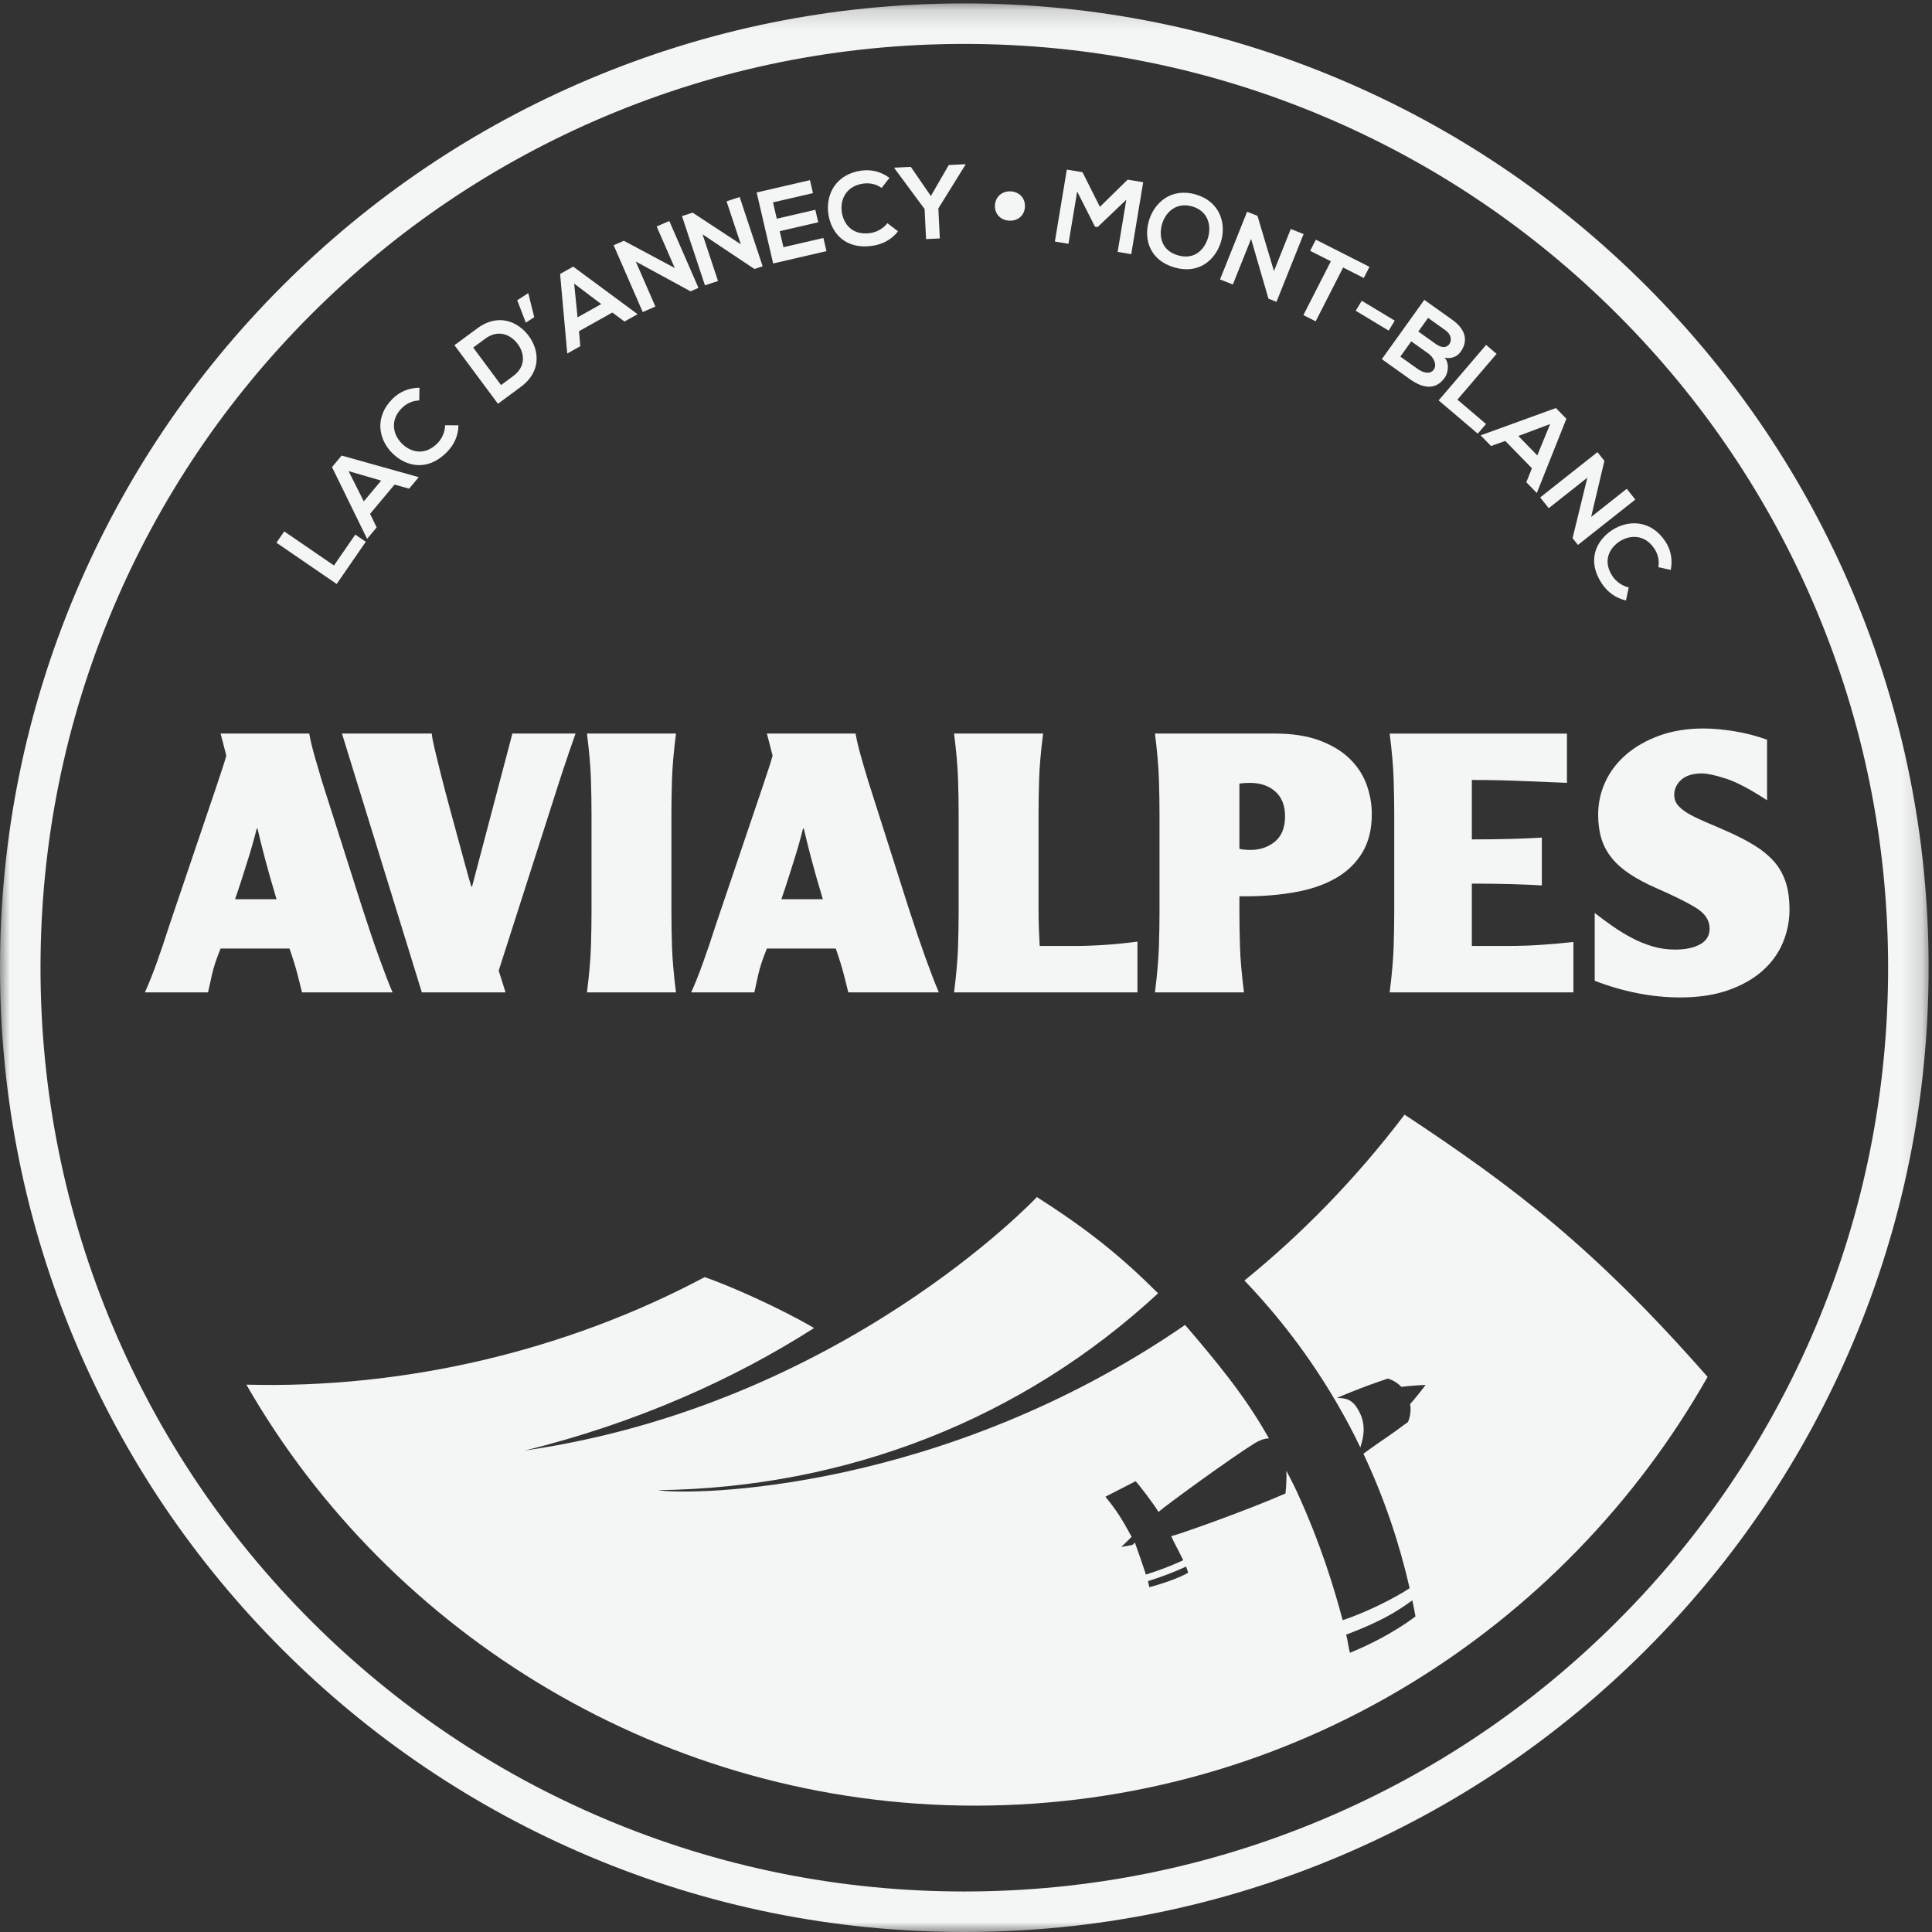
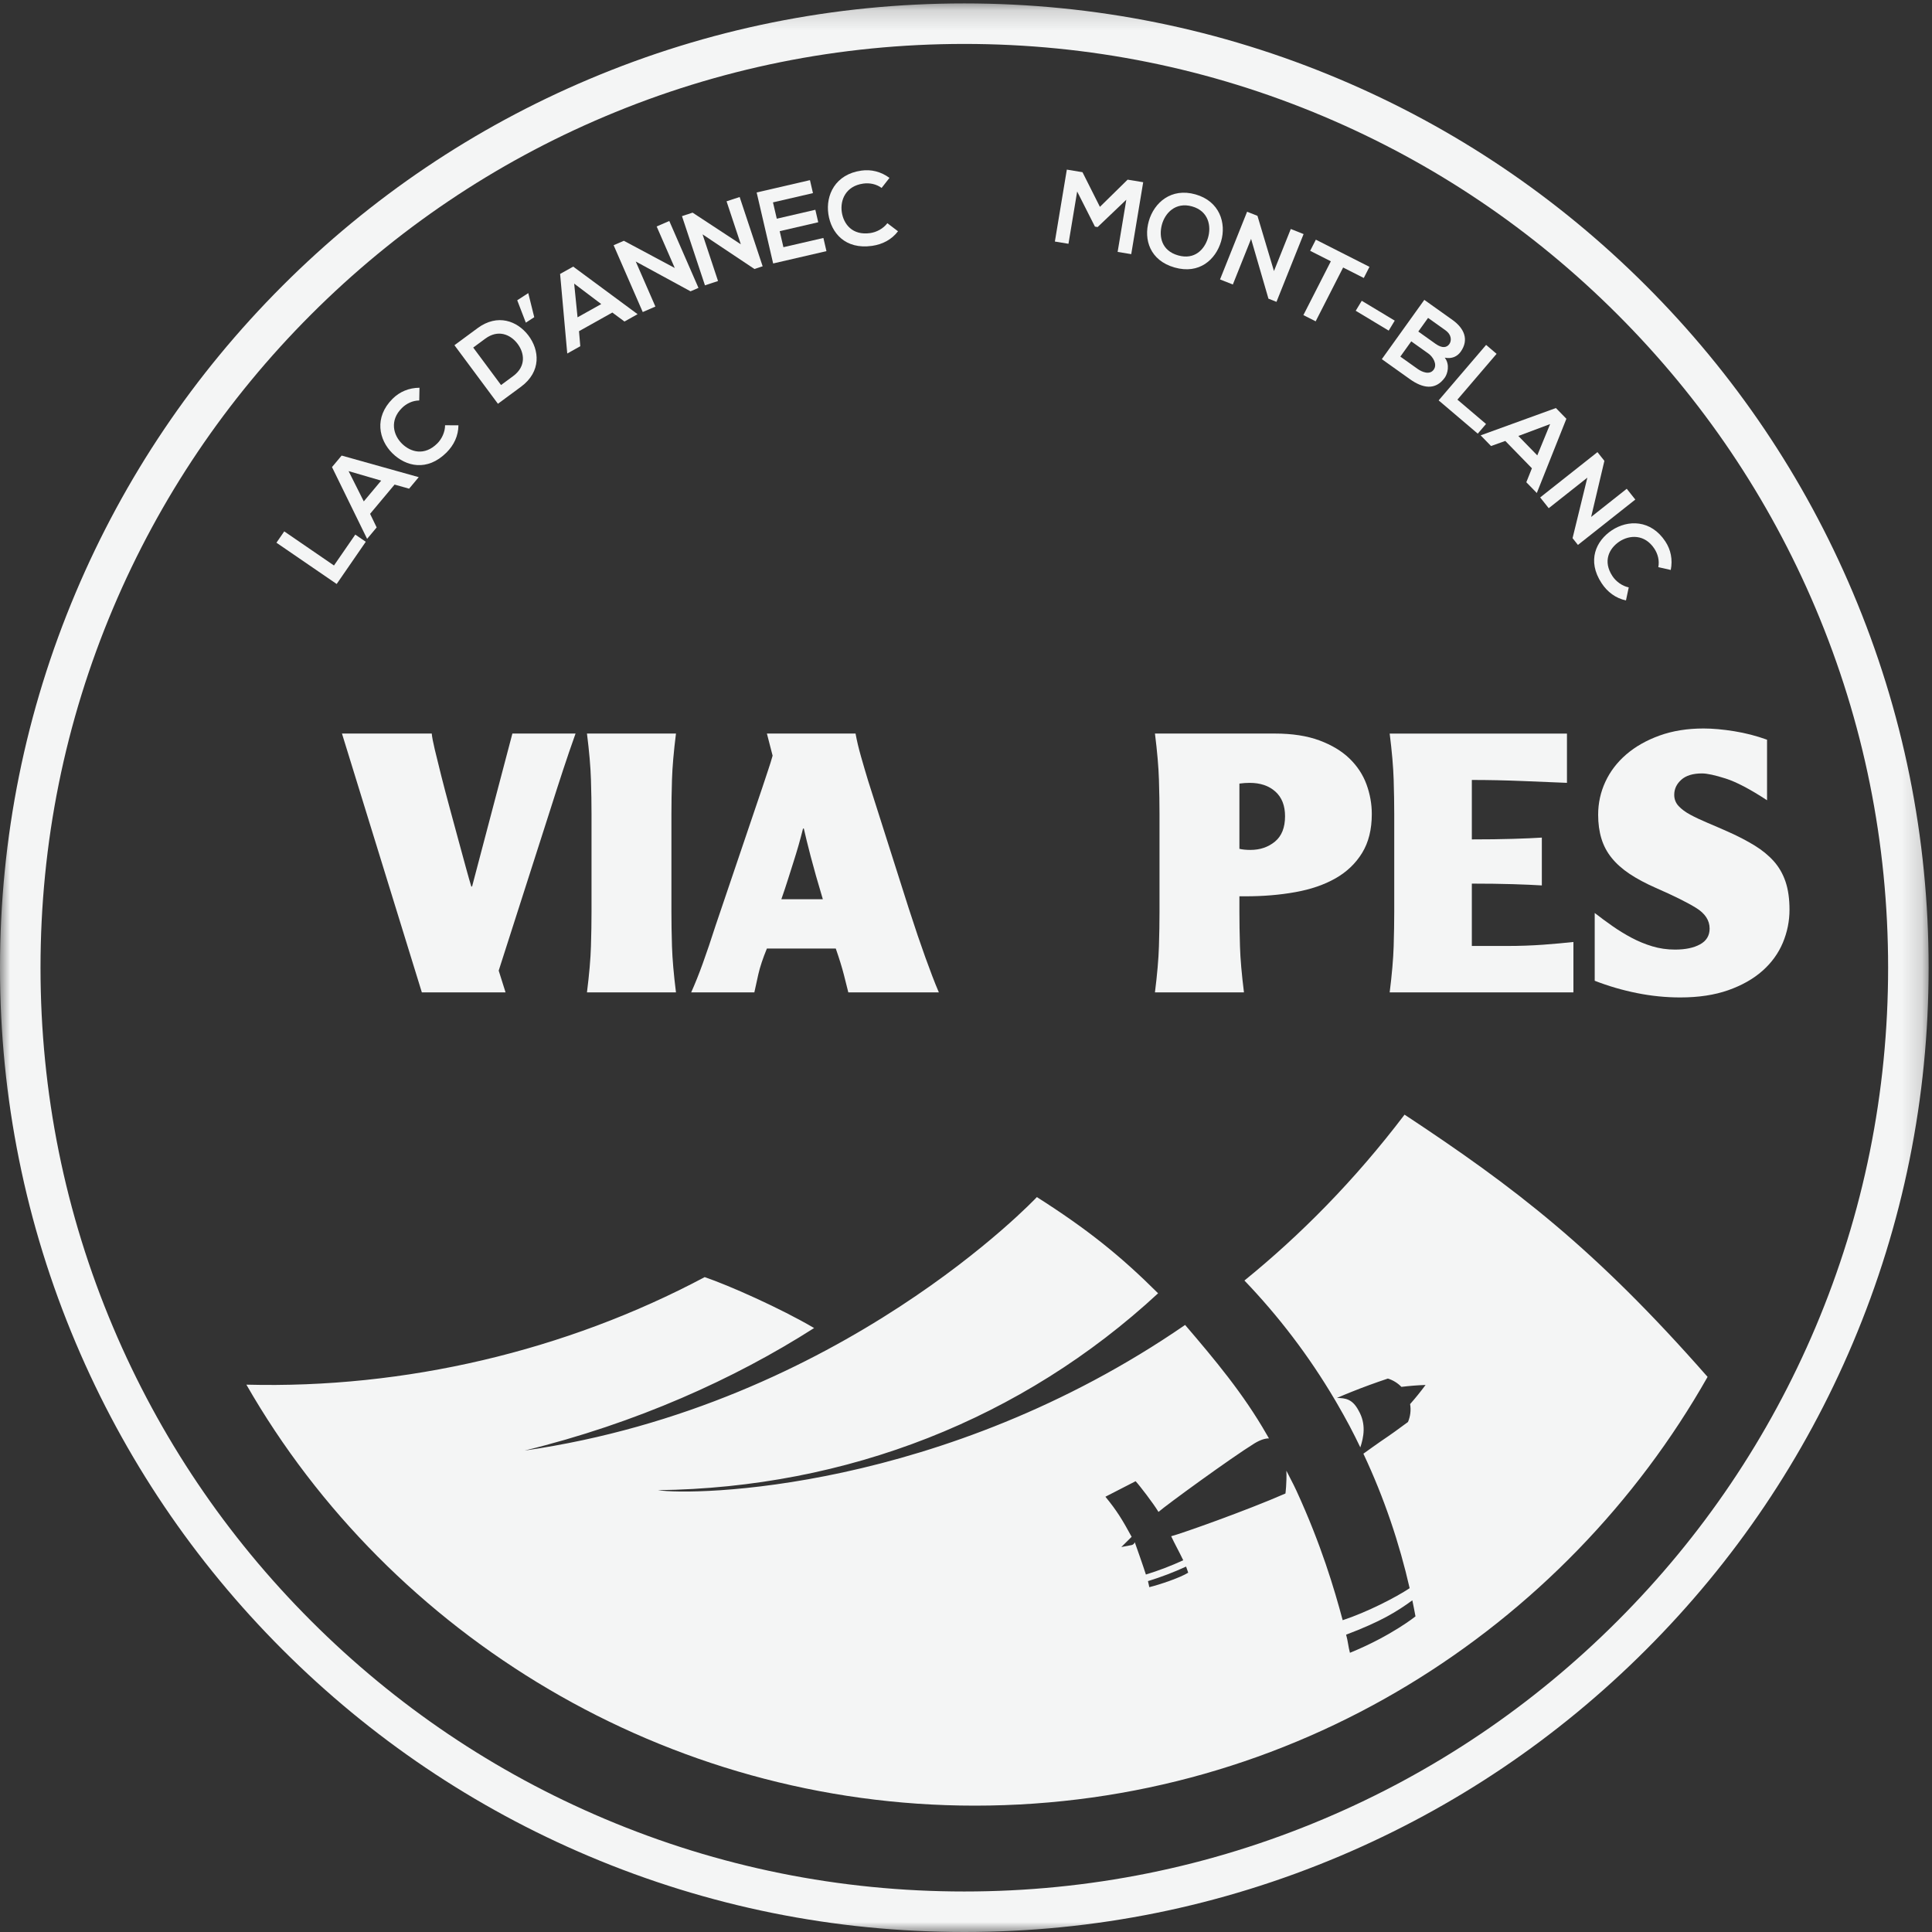
<svg xmlns="http://www.w3.org/2000/svg" xmlns:xlink="http://www.w3.org/1999/xlink" width="95px" height="95px" viewBox="0 0 95 95" version="1.1">
  <rect x="0" y="0" width="95" height="95" fill="#333333" stroke="none" />
  <title>Group 69</title>
  <desc>Created with Sketch.</desc>
  <defs>
    <polygon id="path-1" points="0 0.168 94.834 0.168 94.834 95 0 95" />
  </defs>
  <g id="Symbols" stroke="none" stroke-width="1" fill="none" fill-rule="evenodd">
    <g id="menu" transform="translate(-10, -10)">
      <g id="Group-69" transform="translate(10, 10)">
        <g id="Group-65" transform="translate(7, 8)" fill="#F4F5F5">
          <path d="M54.948,63.279 C54.92,63.278 54.89,63.277 54.863,63.276" id="Fill-1" />
          <path d="M59.379,73.271 C59.299,72.984 59.277,72.668 59.191,72.38 C60.911,71.728 61.68,71.25 62.447,70.691 C62.501,70.955 62.555,71.218 62.602,71.48 C62.602,71.48 61.415,72.44 59.379,73.271 M49.513,70.044 C49.496,69.982 49.481,69.864 49.447,69.747 C50.086,69.55 50.712,69.312 51.322,69.032 C51.364,69.136 51.359,69.146 51.426,69.332 C51.02,69.584 50.03,69.918 49.513,70.044 M62.065,46.809 C59.599,50.058 56.928,52.744 54.191,54.966 C55.861,56.708 57.358,58.661 58.631,60.819 C58.637,60.828 58.642,60.837 58.648,60.846 C58.684,60.907 58.718,60.968 58.754,61.029 C58.96,61.385 59.163,61.745 59.358,62.112 C59.544,62.463 59.719,62.816 59.89,63.171 C60.05,62.681 60.193,62.027 59.801,61.355 C59.494,60.779 59.149,60.748 58.74,60.739 C58.968,60.64 59.195,60.545 59.423,60.454 C60.027,60.211 60.635,59.99 61.245,59.786 C61.494,59.864 61.724,60.003 61.91,60.195 C62.306,60.146 62.702,60.115 63.098,60.101 C62.859,60.423 62.607,60.738 62.338,61.041 C62.388,61.341 62.35,61.647 62.233,61.922 C61.793,62.251 61.342,62.574 60.881,62.883 C60.712,62.997 60.338,63.27 60.04,63.481 L60.047,63.495 C61.069,65.666 61.817,67.906 62.315,70.094 C61.649,70.538 60.234,71.269 59.022,71.668 C58.607,70.119 57.97,67.966 56.751,65.307 C56.705,65.207 56.656,65.109 56.608,65.01 C56.494,64.779 56.374,64.548 56.254,64.318 C56.277,64.909 56.208,65.438 56.208,65.438 C54.294,66.277 51.054,67.423 50.589,67.539 C50.717,67.825 50.981,68.3 51.182,68.721 C50.586,68.996 49.973,69.229 49.346,69.423 C49.217,69.011 48.804,67.847 48.798,67.832 C48.778,67.906 48.709,67.961 48.645,67.974 C48.475,68.007 48.306,68.039 48.137,68.071 C48.305,67.902 48.473,67.734 48.645,67.568 C48.198,66.749 47.929,66.295 47.355,65.597 L48.84,64.834 C49.03,65.035 49.709,65.92 49.965,66.344 C50.337,66.014 53.539,63.682 54.676,62.979 C54.966,62.801 55.202,62.728 55.397,62.729 C55.361,62.666 55.325,62.604 55.289,62.542 C54.14,60.53 52.722,58.842 51.274,57.15 C39.332,65.371 27.033,65.549 25.348,65.274 C34.642,65.16 43.27,61.775 49.946,55.594 C48.109,53.763 46.476,52.447 43.985,50.863 C43.985,50.863 34.391,61.082 18.794,63.327 C24.286,61.983 29.117,59.804 33.031,57.302 C31.383,56.332 28.842,55.203 27.651,54.798 C20.816,58.435 12.895,60.291 5.115,60.086 C12.195,72.435 25.759,80.787 40.931,80.787 C56.626,80.787 69.967,72.049 76.965,59.704 C71.415,53.38 67.444,50.359 62.065,46.809" id="Fill-3" />
          <polygon id="Fill-5" points="6.977 18.129 9.422 19.806 10.47 18.287 10.986 18.64 9.555 20.716 6.593 18.686" />
          <path d="M10.141,15.166 L10.888,16.654 L11.743,15.633 L10.141,15.166 Z M12.402,15.828 L11.198,17.266 L11.521,17.935 L11.051,18.497 L9.325,14.967 L9.799,14.401 L13.59,15.463 L13.116,16.029 L12.402,15.828 Z" id="Fill-7" />
          <path d="M15.542,12.914 C15.538,13.432 15.32,13.888 14.953,14.254 C14.007,15.194 12.958,14.943 12.294,14.287 C11.627,13.628 11.385,12.523 12.304,11.608 C12.65,11.264 13.107,11.069 13.627,11.066 L13.615,11.692 C13.284,11.696 12.983,11.844 12.761,12.064 C12.147,12.676 12.339,13.396 12.767,13.817 C13.191,14.234 13.874,14.43 14.503,13.804 C14.724,13.584 14.885,13.243 14.885,12.91 L15.542,12.914 Z" id="Fill-9" />
          <path d="M17.637,10.933 L18.231,10.495 C18.887,10.011 18.792,9.342 18.432,8.882 C18.087,8.443 17.49,8.189 16.863,8.652 L16.269,9.09 L17.637,10.933 Z M18.976,8.487 C19.528,9.206 19.629,10.271 18.619,11.017 C18.264,11.279 17.839,11.593 17.484,11.854 L15.346,8.975 C15.701,8.713 16.126,8.399 16.481,8.137 C17.471,7.407 18.435,7.785 18.976,8.487 Z" id="Fill-11" />
          <polygon id="Fill-13" points="18.433 6.765 18.976 6.413 19.27 7.597 18.856 7.865" />
          <path d="M21.233,5.946 L21.399,7.603 L22.564,6.951 L21.233,5.946 Z M23.11,7.368 L21.471,8.285 L21.534,9.024 L20.893,9.383 L20.541,5.47 L21.186,5.11 L24.351,7.449 L23.706,7.81 L23.11,7.368 Z" id="Fill-15" />
          <polygon id="Fill-17" points="25.289 3.135 25.91 2.866 27.345 6.156 26.959 6.323 26.961 6.328 24.261 4.859 25.227 7.074 24.605 7.344 23.173 4.058 23.676 3.84 26.179 5.177" />
          <polygon id="Fill-19" points="28.726 1.899 29.37 1.687 30.501 5.094 30.101 5.226 30.103 5.231 27.546 3.524 28.307 5.818 27.664 6.031 26.534 2.628 27.056 2.456 29.428 4.013" />
          <path d="M33.638,4.349 L31.017,4.955 C30.747,3.793 30.476,2.626 30.206,1.464 L32.827,0.858 L32.975,1.496 L31.009,1.951 L31.196,2.754 L33.092,2.315 L33.234,2.929 L31.339,3.367 L31.522,4.155 L33.488,3.701 L33.638,4.349 Z" id="Fill-21" />
          <path d="M37.157,3.372 C36.842,3.784 36.392,4.018 35.879,4.09 C34.556,4.277 33.868,3.448 33.732,2.526 C33.595,1.599 34.067,0.57 35.353,0.389 C35.836,0.32 36.32,0.438 36.737,0.747 L36.351,1.241 C36.084,1.046 35.754,0.984 35.444,1.028 C34.585,1.149 34.304,1.84 34.393,2.433 C34.482,3.02 34.91,3.586 35.789,3.461 C36.1,3.418 36.433,3.241 36.633,2.975 L37.157,3.372 Z" id="Fill-23" />
-           <polygon id="Fill-25" points="38.772 1.639 39.653 0.114 40.469 0.074 40.47 0.105 39.141 2.246 39.213 3.724 38.536 3.757 38.464 2.279 36.982 0.275 36.981 0.244 37.786 0.205" />
-           <path d="M41.924,2.095 C41.947,1.662 42.282,1.388 42.704,1.41 C43.115,1.431 43.42,1.738 43.398,2.171 C43.376,2.604 43.041,2.872 42.63,2.851 C42.207,2.829 41.902,2.528 41.924,2.095" id="Fill-27" />
          <polygon id="Fill-29" points="48.383 1.82 46.972 3.165 46.84 3.143 45.966 1.416 45.539 3.987 44.87 3.877 45.458 0.34 46.228 0.467 47.085 2.171 48.447 0.834 49.213 0.96 48.625 4.497 47.956 4.387" />
          <path d="M50.128,3.064 C49.982,3.635 50.115,4.327 50.93,4.558 C51.745,4.789 52.226,4.265 52.397,3.702 C52.572,3.123 52.432,2.381 51.617,2.15 C50.801,1.919 50.279,2.479 50.128,3.064 M53.042,3.873 C52.778,4.762 51.976,5.499 50.76,5.154 C49.545,4.81 49.23,3.779 49.489,2.873 C49.747,1.966 50.589,1.22 51.785,1.559 C52.975,1.896 53.309,2.975 53.042,3.873" id="Fill-31" />
          <polygon id="Fill-33" points="56.47 3.26 57.1 3.51 55.767 6.843 55.376 6.688 55.374 6.693 54.518 3.746 53.621 5.99 52.991 5.74 54.322 2.411 54.832 2.614 55.643 5.328" />
          <path d="M58.44,4.848 L57.423,4.333 L57.703,3.785 C58.627,4.253 59.41,4.65 60.339,5.121 L60.06,5.669 L59.044,5.154 L57.694,7.8 L57.09,7.494 L58.44,4.848 Z" id="Fill-35" />
          <polygon id="Fill-37" points="59.96 6.79 61.582 7.766 61.285 8.257 59.663 7.281" />
          <path d="M62.741,8.302 L63.584,8.903 C63.931,9.15 64.148,9.085 64.267,8.918 C64.363,8.785 64.416,8.483 64.065,8.233 L63.221,7.632 L62.741,8.302 Z M61.857,9.535 L62.701,10.136 C62.926,10.297 63.302,10.451 63.499,10.176 C63.687,9.914 63.464,9.547 63.238,9.386 L62.394,8.785 L61.857,9.535 Z M64.824,9.296 C64.662,9.521 64.398,9.66 64.041,9.587 C64.309,9.935 64.174,10.387 64.043,10.57 C63.577,11.22 62.939,11.08 62.333,10.648 C61.87,10.318 61.411,9.991 60.947,9.66 L63.036,6.745 C63.495,7.072 63.959,7.403 64.423,7.733 C64.999,8.144 65.244,8.708 64.824,9.296 Z" id="Fill-39" />
          <polygon id="Fill-41" points="66.59 9.399 64.664 11.651 66.071 12.848 65.664 13.323 63.741 11.688 66.075 8.96" />
          <path d="M69.223,12.852 L67.661,13.438 L68.591,14.392 L69.223,12.852 Z M68.327,15.026 L67.018,13.682 L66.317,13.932 L65.806,13.407 L69.507,12.064 L70.022,12.592 L68.568,16.242 L68.052,15.713 L68.327,15.026 Z" id="Fill-43" />
          <polygon id="Fill-45" points="72.99 16.034 73.411 16.564 70.59 18.795 70.329 18.466 70.324 18.469 71.053 15.487 69.154 16.989 68.733 16.46 71.55 14.232 71.891 14.661 71.239 17.419" />
          <path d="M72.952,21.524 C72.444,21.416 72.04,21.11 71.755,20.678 C71.021,19.565 71.48,18.591 72.258,18.075 C73.041,17.555 74.175,17.542 74.889,18.625 C75.157,19.032 75.256,19.518 75.154,20.026 L74.542,19.888 C74.605,19.565 74.52,19.24 74.348,18.979 C73.871,18.256 73.124,18.298 72.625,18.631 C72.13,18.962 71.799,19.589 72.287,20.329 C72.459,20.59 72.761,20.815 73.088,20.883 L72.952,21.524 Z" id="Fill-47" />
-           <path d="M6.597,36.216 C6.348,35.384 6.149,34.68 5.999,34.104 C5.849,33.528 5.737,33.073 5.662,32.74 L5.625,32.74 C5.55,33.037 5.475,33.317 5.4,33.578 C5.325,33.839 5.244,34.107 5.157,34.38 C5.07,34.653 4.979,34.939 4.886,35.235 C4.792,35.533 4.683,35.859 4.558,36.216 L6.597,36.216 Z M8.206,28.07 C8.268,28.415 8.359,28.795 8.478,29.211 C8.596,29.627 8.711,30.019 8.823,30.388 L10.825,36.679 C10.987,37.178 11.134,37.621 11.265,38.007 C11.396,38.393 11.52,38.75 11.639,39.076 C11.757,39.403 11.87,39.706 11.976,39.985 C12.081,40.265 12.191,40.535 12.303,40.796 L7.851,40.796 C7.801,40.595 7.729,40.309 7.636,39.941 C7.542,39.573 7.408,39.139 7.234,38.64 L3.848,38.64 C3.648,39.127 3.508,39.549 3.427,39.905 C3.346,40.262 3.28,40.559 3.23,40.796 L0.125,40.796 C0.312,40.381 0.502,39.905 0.696,39.37 C0.889,38.836 1.098,38.218 1.322,37.517 L3.623,30.726 C3.735,30.382 3.832,30.091 3.913,29.853 C3.994,29.615 4.066,29.383 4.128,29.158 L3.848,28.07 L8.206,28.07 Z" id="Fill-49" />
          <path d="M14.23,28.07 C14.242,28.225 14.292,28.486 14.379,28.855 C14.466,29.223 14.572,29.654 14.697,30.147 C14.822,30.64 14.959,31.163 15.109,31.715 C15.258,32.268 15.402,32.797 15.539,33.302 C15.676,33.807 15.801,34.264 15.913,34.674 C16.025,35.084 16.113,35.39 16.175,35.592 L16.213,35.592 L18.195,28.07 L21.301,28.07 C21.089,28.665 20.886,29.256 20.693,29.844 C20.499,30.432 20.284,31.101 20.047,31.849 L17.522,39.727 L17.859,40.797 L13.743,40.797 L9.815,28.07 L14.23,28.07 Z" id="Fill-51" />
          <path d="M26.239,28.07 C26.127,28.961 26.062,29.716 26.043,30.334 C26.024,30.952 26.015,31.516 26.015,32.027 L26.015,36.84 C26.015,37.351 26.024,37.915 26.043,38.533 C26.062,39.151 26.127,39.905 26.239,40.797 L21.862,40.797 C21.974,39.905 22.04,39.151 22.058,38.533 C22.077,37.915 22.086,37.351 22.086,36.84 L22.086,32.027 C22.086,31.516 22.077,30.952 22.058,30.334 C22.04,29.716 21.974,28.961 21.862,28.07 L26.239,28.07 Z" id="Fill-53" />
          <path d="M33.46,36.216 C33.21,35.384 33.011,34.68 32.861,34.104 C32.712,33.528 32.599,33.073 32.525,32.74 L32.487,32.74 C32.412,33.037 32.338,33.317 32.263,33.578 C32.188,33.839 32.106,34.107 32.019,34.38 C31.932,34.653 31.842,34.939 31.748,35.235 C31.655,35.533 31.545,35.859 31.421,36.216 L33.46,36.216 Z M35.069,28.07 C35.131,28.415 35.221,28.795 35.34,29.211 C35.458,29.627 35.574,30.019 35.686,30.388 L37.688,36.679 C37.85,37.178 37.996,37.621 38.127,38.007 C38.258,38.393 38.383,38.75 38.501,39.076 C38.62,39.403 38.732,39.706 38.838,39.985 C38.944,40.265 39.053,40.535 39.165,40.796 L34.713,40.796 C34.663,40.595 34.591,40.309 34.498,39.941 C34.404,39.573 34.27,39.139 34.096,38.64 L30.71,38.64 C30.51,39.127 30.37,39.549 30.289,39.905 C30.208,40.262 30.142,40.559 30.093,40.796 L26.987,40.796 C27.174,40.381 27.365,39.905 27.558,39.37 C27.751,38.836 27.96,38.218 28.185,37.517 L30.485,30.726 C30.598,30.382 30.694,30.091 30.775,29.853 C30.856,29.615 30.928,29.383 30.991,29.158 L30.71,28.07 L35.069,28.07 Z" id="Fill-55" />
-           <path d="M44.291,28.07 C44.179,28.961 44.113,29.716 44.095,30.334 C44.076,30.952 44.067,31.516 44.067,32.027 L44.067,36.661 C44.067,37.053 44.073,37.395 44.085,37.686 C44.098,37.977 44.11,38.254 44.123,38.515 L45.844,38.515 C46.305,38.515 46.801,38.497 47.331,38.462 C47.861,38.426 48.394,38.372 48.93,38.301 L48.93,40.797 L39.913,40.797 C40.026,39.905 40.091,39.151 40.11,38.533 C40.129,37.915 40.138,37.351 40.138,36.84 L40.138,32.027 C40.138,31.516 40.129,30.952 40.11,30.334 C40.091,29.716 40.026,28.961 39.913,28.07 L44.291,28.07 Z" id="Fill-57" />
          <path d="M53.944,33.738 C54.093,33.774 54.274,33.792 54.486,33.792 C54.96,33.792 55.362,33.655 55.693,33.382 C56.023,33.109 56.188,32.693 56.188,32.134 C56.188,31.611 56.029,31.207 55.711,30.922 C55.393,30.637 54.972,30.495 54.449,30.495 C54.361,30.495 54.28,30.497 54.206,30.503 C54.131,30.509 54.043,30.518 53.944,30.53 L53.944,33.738 Z M50.015,32.027 C50.015,31.516 50.006,30.952 49.987,30.334 C49.968,29.716 49.903,28.962 49.791,28.07 L55.683,28.07 C56.544,28.07 57.276,28.184 57.881,28.409 C58.486,28.635 58.979,28.932 59.359,29.3 C59.739,29.669 60.017,30.091 60.192,30.566 C60.366,31.041 60.454,31.528 60.454,32.027 C60.454,32.788 60.294,33.426 59.976,33.943 C59.658,34.46 59.222,34.876 58.667,35.191 C58.112,35.506 57.454,35.732 56.693,35.868 C55.933,36.005 55.116,36.073 54.243,36.073 L53.944,36.073 L53.944,36.84 C53.944,37.351 53.953,37.915 53.972,38.533 C53.99,39.151 54.056,39.905 54.168,40.796 L49.791,40.796 C49.903,39.905 49.968,39.151 49.987,38.533 C50.006,37.915 50.015,37.351 50.015,36.84 L50.015,32.027 Z" id="Fill-59" />
          <path d="M61.557,32.027 C61.557,31.517 61.548,30.952 61.529,30.334 C61.51,29.716 61.445,28.962 61.333,28.071 L70.05,28.071 L70.05,30.494 C69.451,30.471 68.728,30.441 67.88,30.405 C67.032,30.37 66.196,30.352 65.373,30.352 L65.373,33.275 C66.134,33.275 66.807,33.266 67.394,33.248 C67.98,33.23 68.453,33.21 68.815,33.186 L68.815,35.538 C68.453,35.515 67.98,35.494 67.394,35.476 C66.807,35.458 66.134,35.449 65.373,35.449 L65.373,38.515 L67.113,38.515 C67.724,38.515 68.313,38.494 68.881,38.453 C69.448,38.411 69.944,38.366 70.368,38.319 L70.368,40.796 L61.333,40.796 C61.445,39.905 61.51,39.151 61.529,38.533 C61.548,37.915 61.557,37.351 61.557,36.839 L61.557,32.027 Z" id="Fill-61" />
          <path d="M71.415,36.893 C71.689,37.107 71.98,37.321 72.285,37.535 C72.591,37.749 72.906,37.942 73.23,38.114 C73.554,38.286 73.894,38.426 74.249,38.533 C74.605,38.64 74.976,38.693 75.363,38.693 C75.874,38.693 76.285,38.607 76.597,38.435 C76.909,38.263 77.065,38.004 77.065,37.66 C77.065,37.256 76.843,36.917 76.401,36.644 C75.958,36.37 75.3,36.044 74.427,35.663 C73.916,35.438 73.483,35.206 73.127,34.968 C72.771,34.73 72.478,34.469 72.248,34.184 C72.017,33.899 71.849,33.581 71.743,33.23 C71.637,32.88 71.584,32.491 71.584,32.063 C71.584,31.493 71.702,30.952 71.939,30.441 C72.176,29.93 72.519,29.482 72.968,29.095 C73.417,28.709 73.962,28.4 74.605,28.168 C75.247,27.937 75.967,27.821 76.765,27.821 C77.215,27.821 77.716,27.866 78.271,27.955 C78.826,28.044 79.366,28.183 79.889,28.373 L79.889,31.35 C79.054,30.803 78.374,30.447 77.851,30.281 C77.327,30.114 76.94,30.031 76.691,30.031 C76.242,30.031 75.902,30.135 75.671,30.343 C75.44,30.551 75.325,30.797 75.325,31.083 C75.325,31.296 75.397,31.481 75.54,31.635 C75.683,31.79 75.877,31.932 76.12,32.063 C76.363,32.194 76.647,32.328 76.971,32.464 C77.296,32.601 77.645,32.752 78.019,32.919 C78.493,33.132 78.914,33.352 79.282,33.578 C79.649,33.804 79.961,34.059 80.217,34.344 C80.472,34.629 80.666,34.965 80.797,35.351 C80.928,35.738 80.993,36.198 80.993,36.733 C80.993,37.291 80.884,37.832 80.666,38.355 C80.447,38.877 80.114,39.338 79.665,39.736 C79.216,40.134 78.655,40.452 77.981,40.69 C77.308,40.927 76.522,41.046 75.624,41.046 C74.914,41.046 74.203,40.975 73.492,40.832 C72.781,40.69 72.089,40.488 71.415,40.226 L71.415,36.893 Z" id="Fill-63" />
        </g>
        <g id="Group-68">
          <mask id="mask-2" fill="white">
            <use xlink:href="#path-1" />
          </mask>
          <g id="Clip-67" />
          <path d="M47.417,2.16 C41.287,2.16 35.337,3.361 29.735,5.73 C24.325,8.018 19.468,11.293 15.297,15.464 C11.125,19.636 7.851,24.493 5.563,29.901 C3.194,35.504 1.992,41.452 1.992,47.584 C1.992,53.715 3.194,59.664 5.563,65.266 C7.851,70.675 11.126,75.532 15.297,79.703 C19.466,83.874 24.324,87.149 29.735,89.437 C35.338,91.807 41.287,93.008 47.417,93.008 C53.546,93.008 59.495,91.807 65.099,89.437 C70.51,87.149 75.367,83.874 79.536,79.703 C83.707,75.534 86.982,70.676 89.271,65.266 C91.64,59.665 92.842,53.716 92.842,47.584 C92.842,41.452 91.64,35.503 89.271,29.902 C86.982,24.492 83.707,19.634 79.536,15.464 C75.366,11.293 70.509,8.018 65.099,5.73 C59.496,3.361 53.547,2.16 47.417,2.16 M47.417,95 C41.019,95 34.809,93.746 28.959,91.272 C23.31,88.883 18.24,85.464 13.888,81.112 C9.535,76.759 6.117,71.689 3.728,66.042 C1.254,60.194 -2.375e-05,53.983 -2.375e-05,47.584 C-2.375e-05,41.184 1.254,34.974 3.728,29.126 C6.116,23.48 9.535,18.409 13.888,14.055 C18.241,9.702 23.312,6.284 28.959,3.896 C34.808,1.422 41.018,0.168 47.417,0.168 C53.814,0.168 60.025,1.422 65.875,3.896 C71.522,6.283 76.593,9.702 80.945,14.055 C85.298,18.408 88.717,23.478 91.105,29.126 C93.579,34.973 94.834,41.183 94.834,47.584 C94.834,53.984 93.579,60.195 91.105,66.043 C88.716,71.69 85.298,76.76 80.945,81.112 C76.594,85.465 71.523,88.883 65.875,91.272 C60.024,93.746 53.814,95 47.417,95" id="Fill-66" fill="#F4F5F5" mask="url(#mask-2)" />
        </g>
      </g>
    </g>
  </g>
</svg>